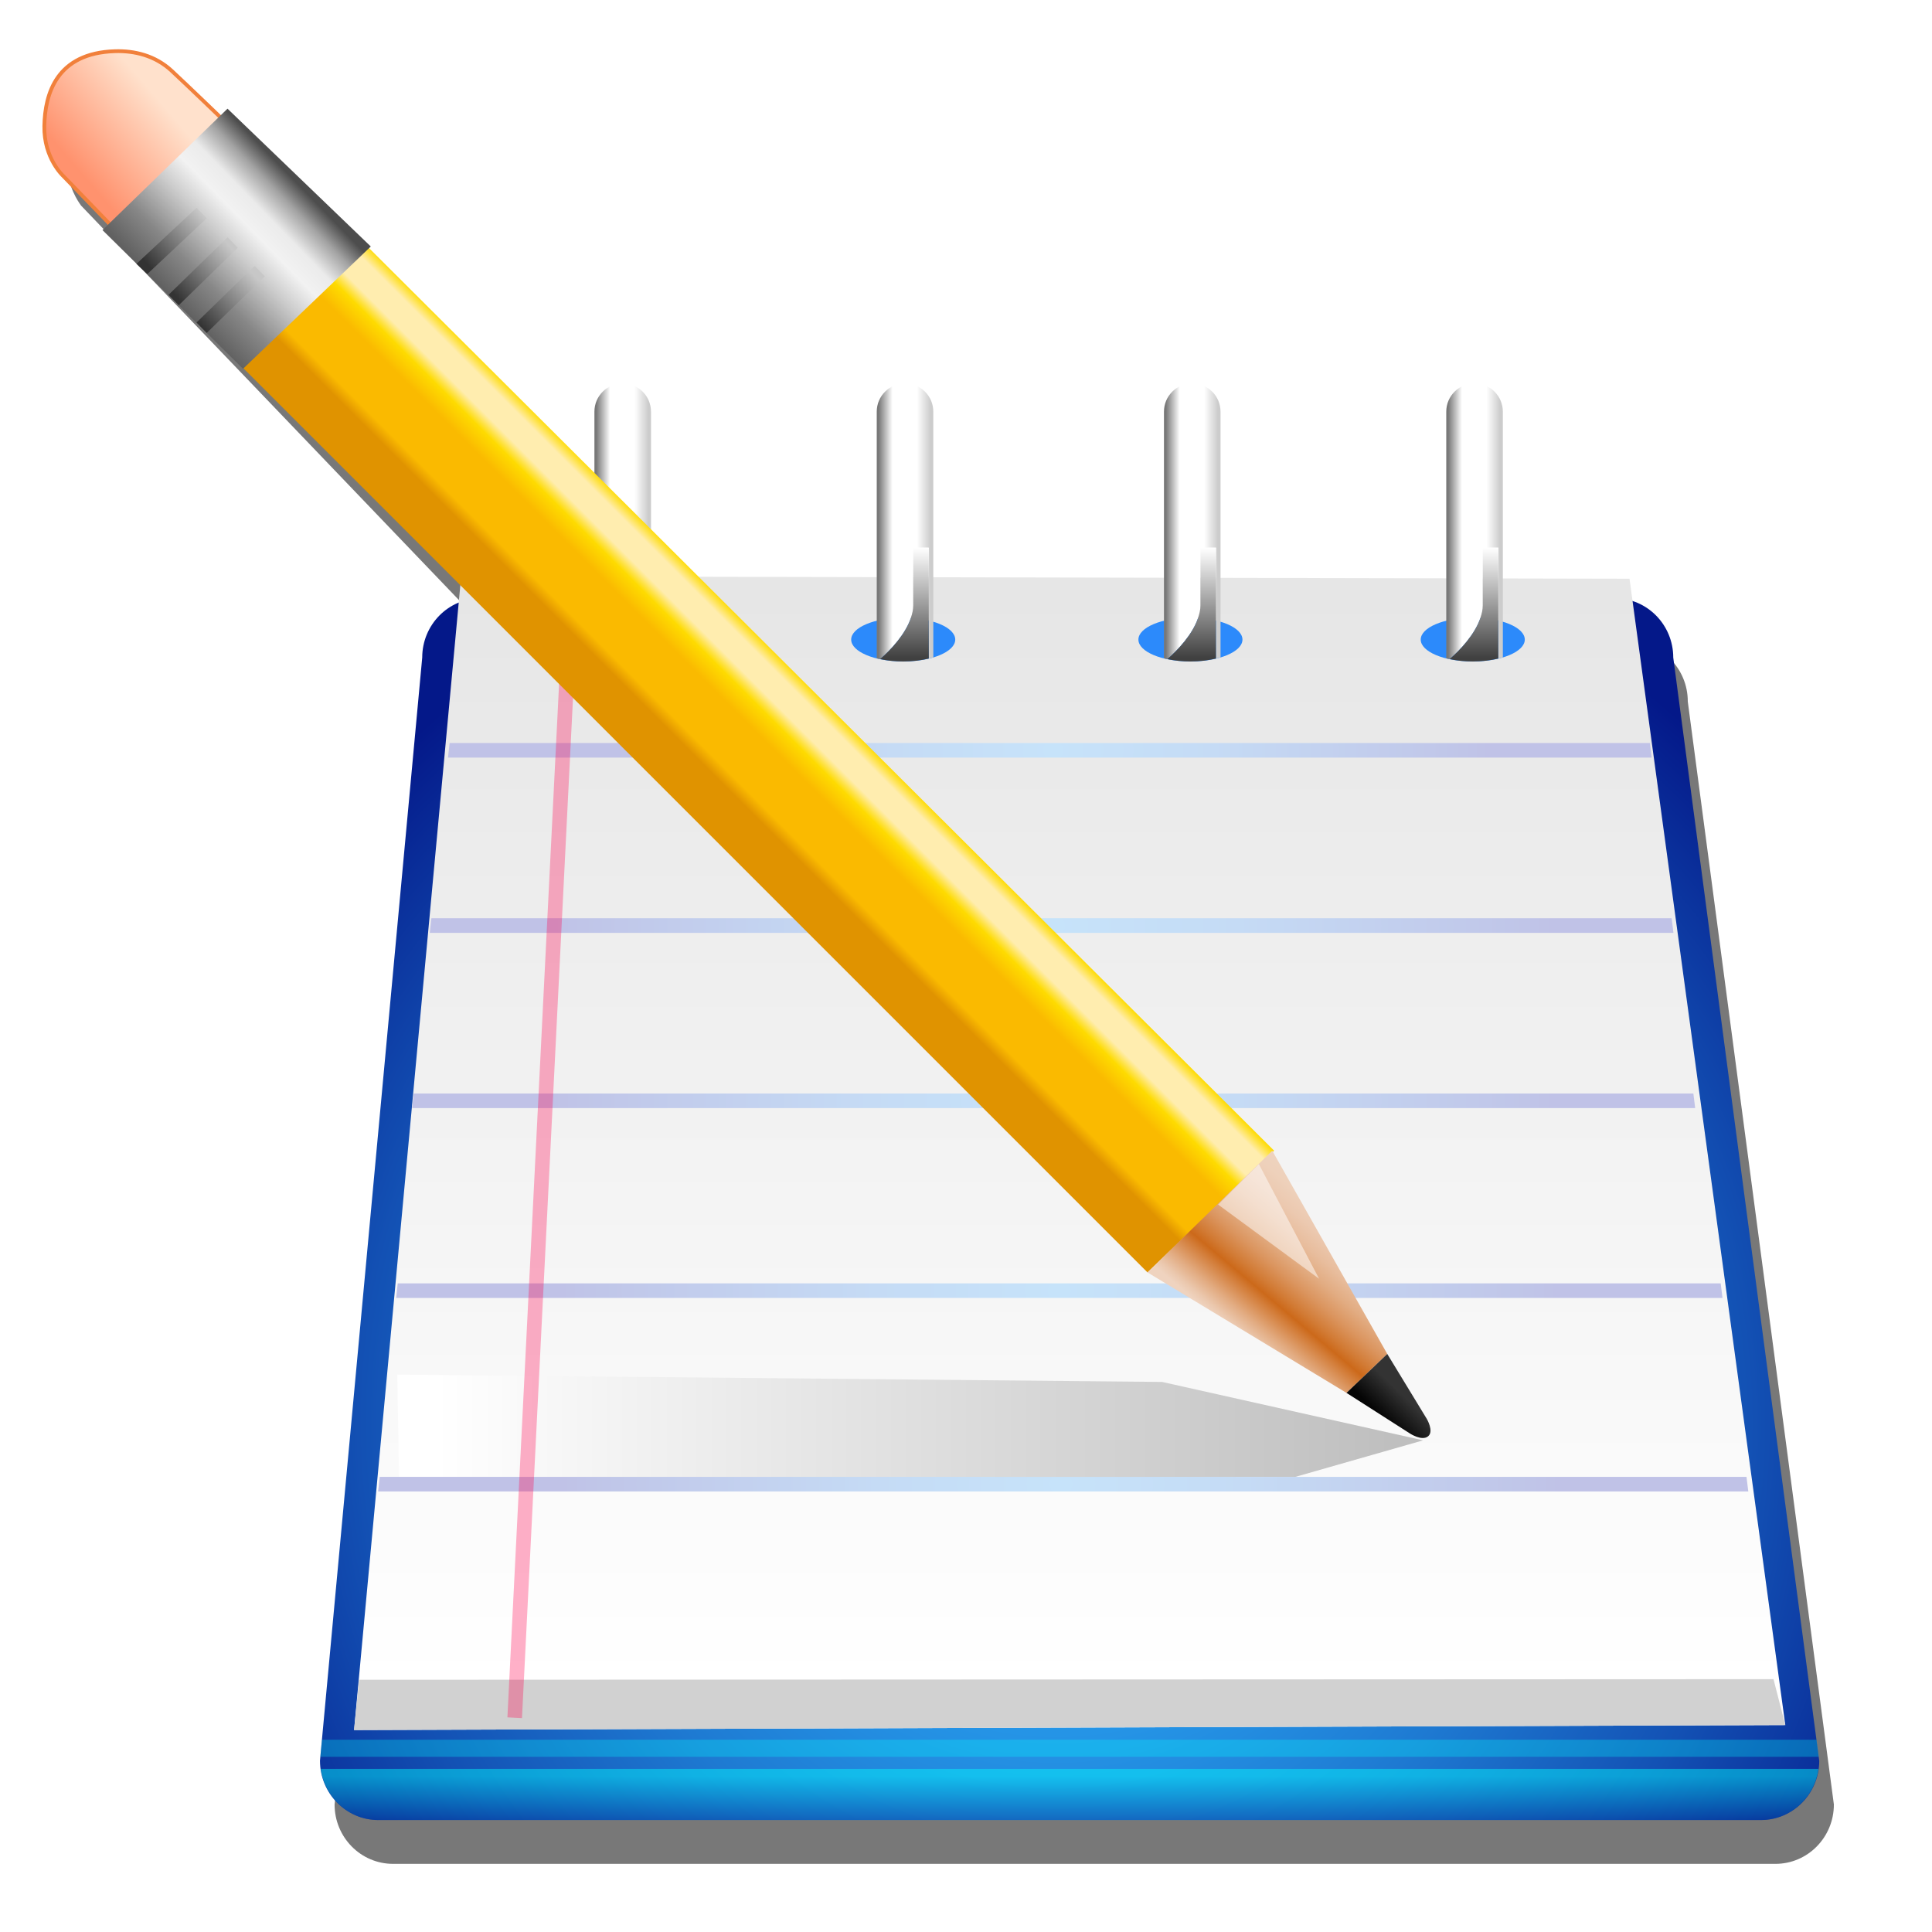
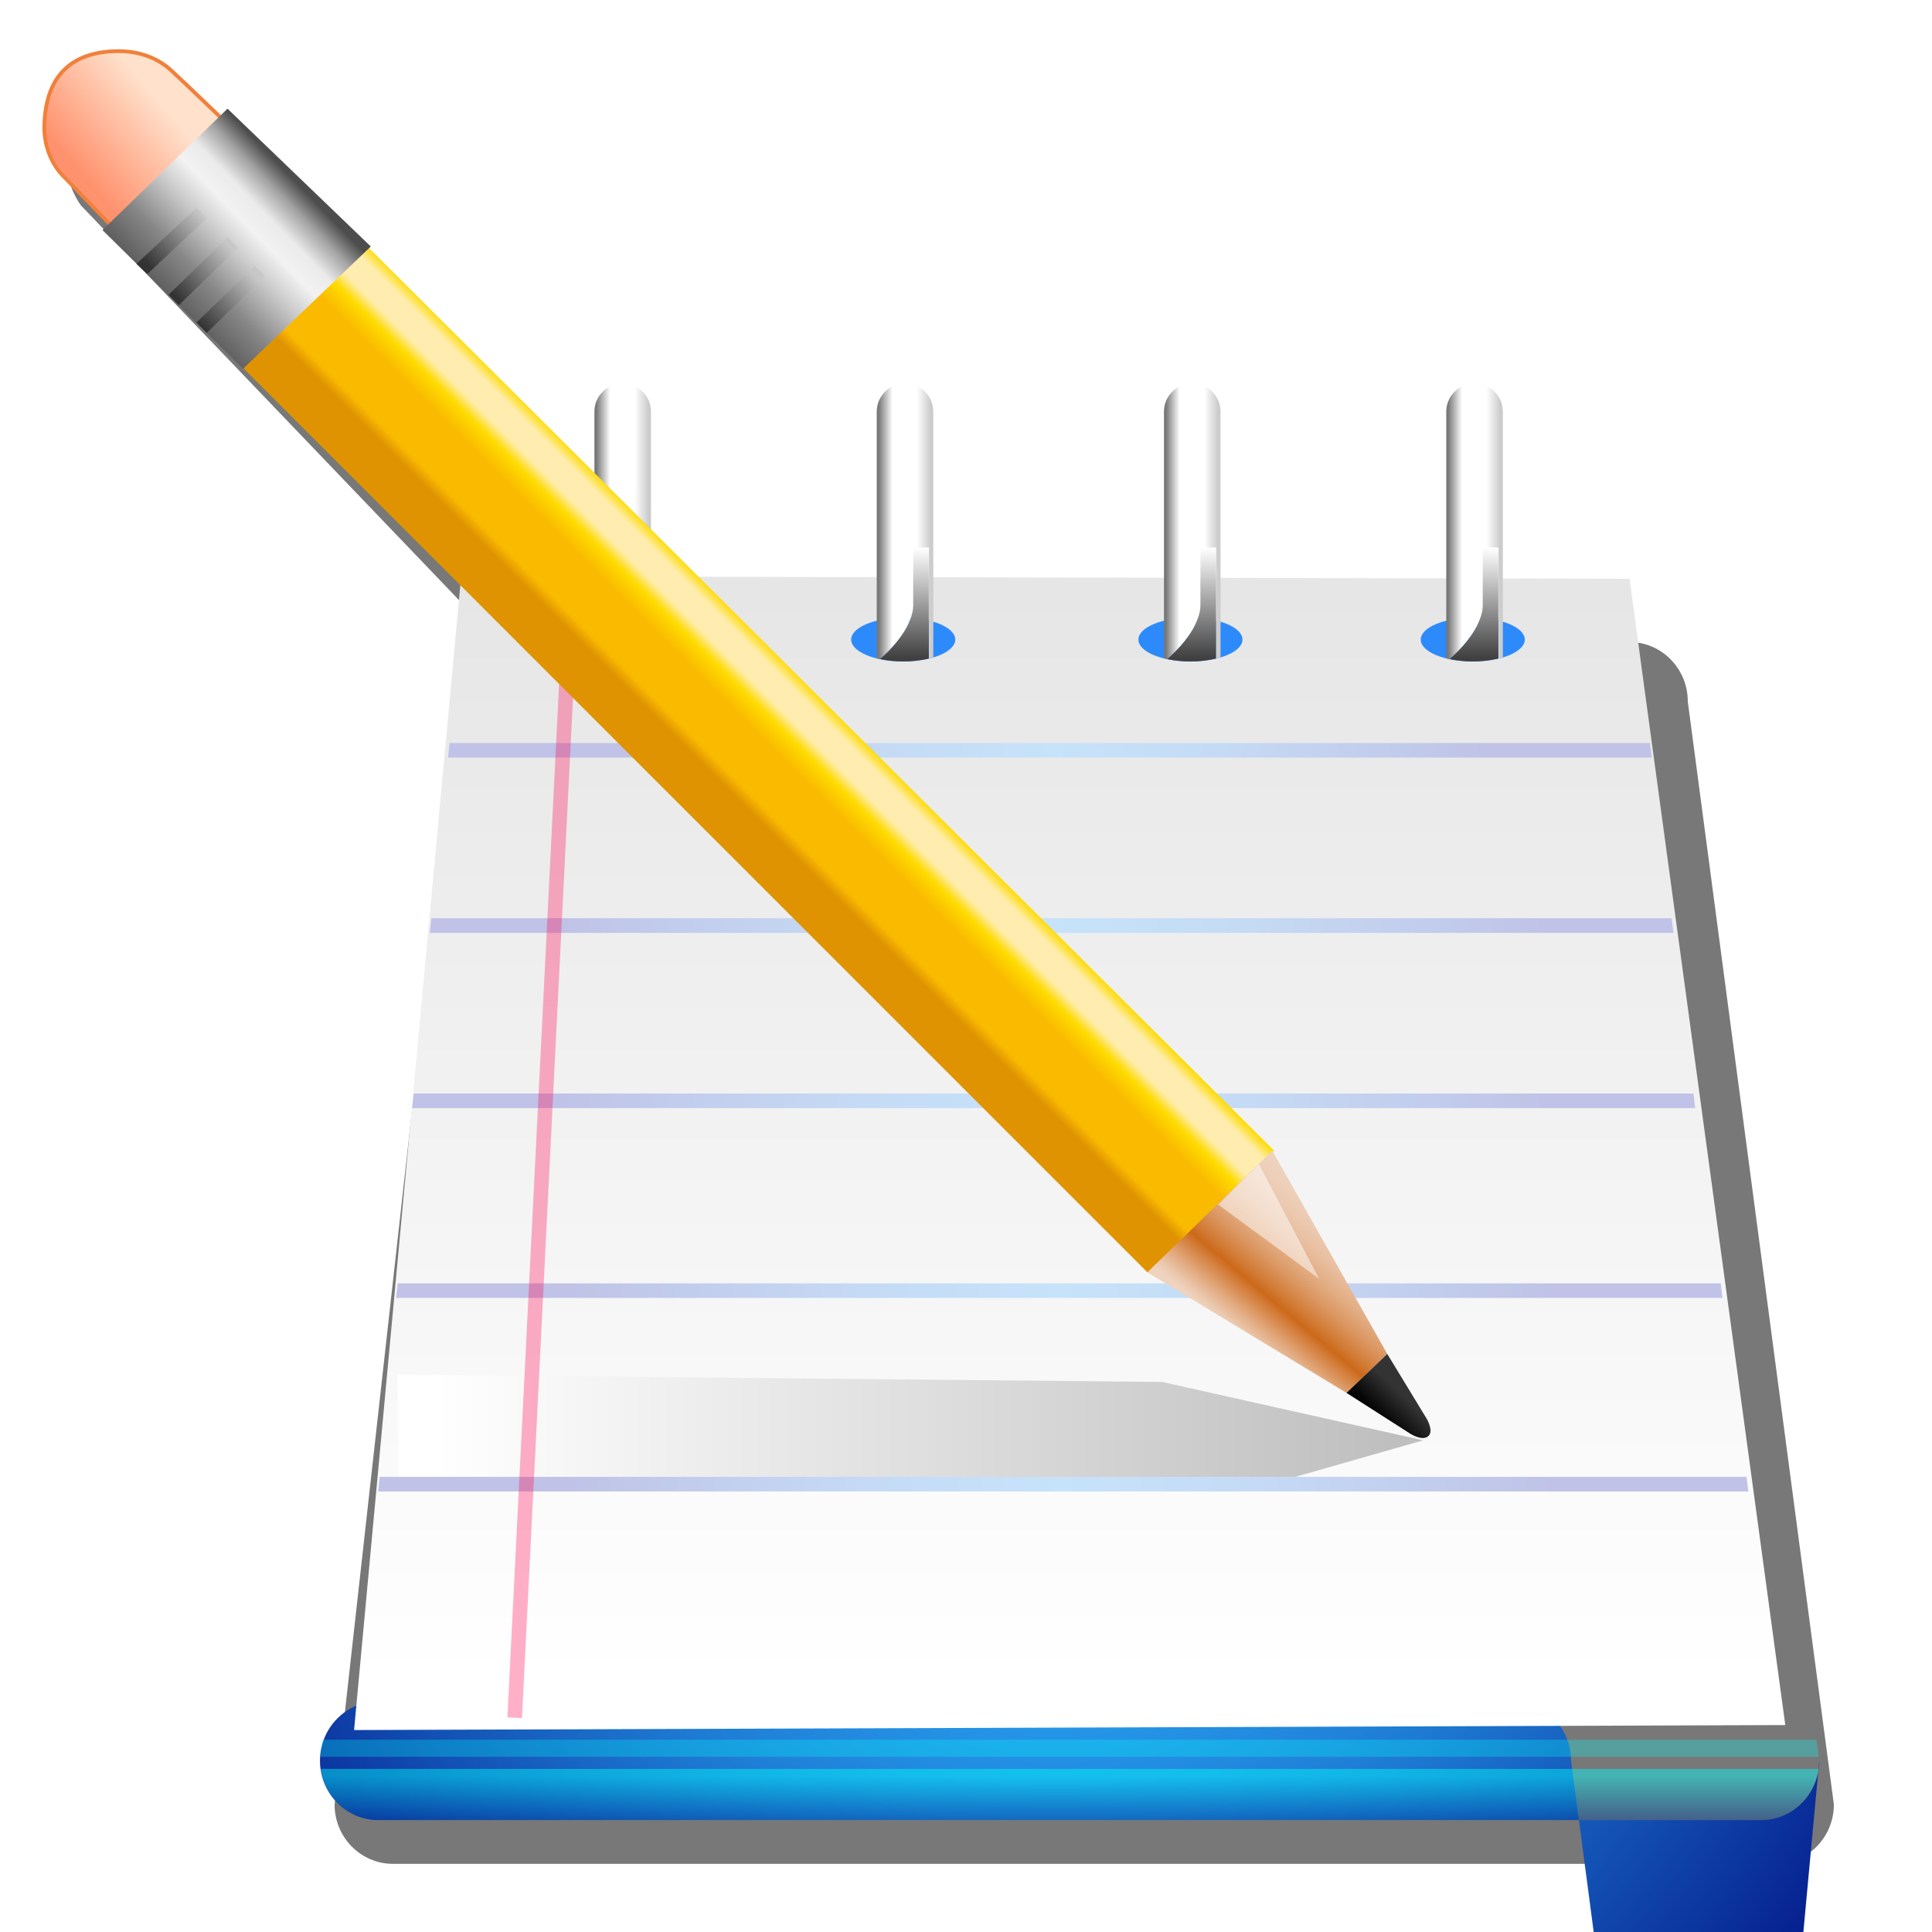
<svg xmlns="http://www.w3.org/2000/svg" xmlns:ns1="http://sodipodi.sourceforge.net/DTD/sodipodi-0.dtd" xmlns:ns2="http://www.inkscape.org/namespaces/inkscape" id="Layer_1" xml:space="preserve" height="128px" viewBox="0 0 128 128" width="128px" version="1.1" y="0px" x="0px" enable-background="new 0 0 128 128" ns1:docname="defined.svg" ns2:version="1.2.2 (b0a8486541, 2022-12-01)">
  <defs id="defs2879" />
  <ns1:namedview id="namedview2877" pagecolor="#ffffff" bordercolor="#000000" borderopacity="0.25" ns2:showpageshadow="2" ns2:pageopacity="0.0" ns2:pagecheckerboard="0" ns2:deskcolor="#d1d1d1" showgrid="false" ns2:zoom="4.515625" ns2:cx="57.245675" ns2:cy="64.110727" ns2:window-width="1422" ns2:window-height="719" ns2:window-x="0" ns2:window-y="0" ns2:window-maximized="1" ns2:current-layer="Layer_1" />
  <filter id="Gaussian_Blur" x="-0.041" y="-0.041" width="1.082" height="1.082">
    <feGaussianBlur stdDeviation="2" in="SourceGraphic" id="feGaussianBlur2576" />
  </filter>
  <g id="drop">
    <g opacity=".53" filter="url(#Gaussian_Blur)" id="g2581">
      <path d="m111.82 46.469c0-2.172-1.733-3.933-3.87-3.933h-68.296s-30.593-37.18-33.029-35.411c-4.051 2.943-1.25 6.5-1.25 6.5l25.625 26.75-8.833 79.177c0 2.171 1.733 3.933 3.87 3.933h91.592c2.139 0 3.87-1.762 3.87-3.933l-9.68-73.081z" id="path2579" />
    </g>
  </g>
  <g id="Layer_2">
    <radialGradient id="SVGID_1_" gradientUnits="userSpaceOnUse" cy="759.25" cx="554" gradientTransform="translate(-484 -665)" r="62.598">
      <stop stop-color="#2CB0FB" offset="0" id="stop2584" />
      <stop stop-color="#2AAAF6" offset=".126" id="stop2586" />
      <stop stop-color="#2698E9" offset=".302" id="stop2588" />
      <stop stop-color="#1E7AD2" offset=".507" id="stop2590" />
      <stop stop-color="#1351B4" offset=".734" id="stop2592" />
      <stop stop-color="#051C8C" offset=".976" id="stop2594" />
      <stop stop-color="#041889" offset=".995" id="stop2596" />
    </radialGradient>
-     <path d="m120.53 116.65c0 2.172-1.732 3.934-3.87 3.934h-91.59c-2.137 0-3.87-1.762-3.87-3.934l6.773-73.083c0-2.172 1.733-3.933 3.87-3.933h75.146c2.138 0 3.869 1.761 3.869 3.933l9.67 73.083z" fill="url(#SVGID_1_)" id="path2599" />
+     <path d="m120.53 116.65c0 2.172-1.732 3.934-3.87 3.934h-91.59c-2.137 0-3.87-1.762-3.87-3.934c0-2.172 1.733-3.933 3.87-3.933h75.146c2.138 0 3.869 1.761 3.869 3.933l9.67 73.083z" fill="url(#SVGID_1_)" id="path2599" />
  </g>
  <g id="Layer_3">
    <linearGradient id="SVGID_2_" y2="704.27" gradientUnits="userSpaceOnUse" x2="554.87" gradientTransform="translate(-484 -665)" y1="776.83" x1="554.87">
      <stop stop-color="#fff" offset=".005" id="stop2602" />
      <stop stop-color="#E6E6E6" offset="1" id="stop2604" />
    </linearGradient>
    <polygon points="23.458 114.62 30.553 38.181 107.96 38.342 118.28 114.29" fill="url(#SVGID_2_)" id="polygon2607" />
  </g>
  <g id="Layer_2_1_">
-     <polygon points="23.791 111.29 117.5 111.25 118.28 114.29 23.458 114.62" fill="#D1D1D1" id="polygon2610" />
-   </g>
+     </g>
  <g id="Layer_7">
    <linearGradient id="SVGID_3_" y2="759.58" gradientUnits="userSpaceOnUse" x2="576.84" gradientTransform="translate(-484 -665)" y1="759.58" x1="512.5">
      <stop stop-color="#fff" offset=".005" id="stop2613" />
      <stop stop-color="#BFBFBF" offset=".99" id="stop2615" />
    </linearGradient>
    <polygon points="26.32 91.072 76.994 91.557 94.288 95.426 85.822 97.846 26.441 98.087" fill="url(#SVGID_3_)" id="polygon2618" />
  </g>
  <g id="Layer_4">
    <radialGradient id="SVGID_4_" gradientUnits="userSpaceOnUse" cy="714.71" cx="553.77" gradientTransform="translate(-484 -665)" r="28.88">
      <stop stop-color="#C6E3FA" offset="0" id="stop2621" />
      <stop stop-color="#C5DBF5" offset=".368" id="stop2623" />
      <stop stop-color="#C0C5E8" offset=".943" id="stop2625" />
      <stop stop-color="#C0C2E7" offset="1" id="stop2627" />
    </radialGradient>
    <polygon points="109.31 49.227 29.787 49.227 29.681 50.194 109.43 50.194" fill="url(#SVGID_4_)" id="polygon2630" />
    <radialGradient id="SVGID_5_" gradientUnits="userSpaceOnUse" cy="726.32" cx="491.3" gradientTransform="matrix(1.148 0 0 1 -494.21 -665)" r="28.86">
      <stop stop-color="#C6E3FA" offset="0" id="stop2632" />
      <stop stop-color="#C5DBF5" offset=".368" id="stop2634" />
      <stop stop-color="#C0C5E8" offset=".943" id="stop2636" />
      <stop stop-color="#C0C2E7" offset="1" id="stop2638" />
    </radialGradient>
    <polygon points="110.75 60.837 28.578 60.837 28.472 61.805 110.87 61.805" fill="url(#SVGID_5_)" id="polygon2641" />
    <radialGradient id="SVGID_6_" gradientUnits="userSpaceOnUse" cy="737.93" cx="491.3" gradientTransform="matrix(1.148 0 0 1 -494.21 -665)" r="28.861">
      <stop stop-color="#C6E3FA" offset="0" id="stop2643" />
      <stop stop-color="#C5DBF5" offset=".368" id="stop2645" />
      <stop stop-color="#C0C5E8" offset=".943" id="stop2647" />
      <stop stop-color="#C0C2E7" offset="1" id="stop2649" />
    </radialGradient>
    <polygon points="112.19 72.447 27.409 72.447 27.303 73.415 112.31 73.415" fill="url(#SVGID_6_)" id="polygon2652" />
    <radialGradient id="SVGID_7_" gradientUnits="userSpaceOnUse" cy="750.51" cx="491.63" gradientTransform="matrix(1.148 0 0 1 -494.21 -665)" r="28.778">
      <stop stop-color="#C6E3FA" offset="0" id="stop2654" />
      <stop stop-color="#C5DBF5" offset=".368" id="stop2656" />
      <stop stop-color="#C0C5E8" offset=".943" id="stop2658" />
      <stop stop-color="#C0C2E7" offset="1" id="stop2660" />
    </radialGradient>
    <polygon points="114 85.025 26.35 85.025 26.245 85.993 114.12 85.993" fill="url(#SVGID_7_)" id="polygon2663" />
    <radialGradient id="SVGID_8_" gradientUnits="userSpaceOnUse" cy="763.33" cx="491.73" gradientTransform="matrix(1.148 0 0 1 -494.21 -665)" r="28.782">
      <stop stop-color="#C6E3FA" offset="0" id="stop2665" />
      <stop stop-color="#C5DBF5" offset=".368" id="stop2667" />
      <stop stop-color="#C0C5E8" offset=".943" id="stop2669" />
      <stop stop-color="#C0C2E7" offset="1" id="stop2671" />
    </radialGradient>
    <polygon points="115.71 97.846 25.156 97.846 25.05 98.813 115.83 98.813" fill="url(#SVGID_8_)" id="polygon2674" />
  </g>
  <g id="Layer_5">
    <polygon opacity=".31" enable-background="new    " points="33.617 113.78 37.326 39.608 38.292 39.657 34.583 113.83" fill="#FF004F" id="polygon2677" />
  </g>
  <g id="Layer_6">
    <polygon opacity=".28" enable-background="new    " points="120.35 115.26 21.329 115.26 21.224 116.39 120.5 116.39" fill="#0ff" id="polygon2680" />
    <linearGradient id="SVGID_9_" y2="786.23" gradientUnits="userSpaceOnUse" x2="554.87" gradientTransform="translate(-484 -665)" y1="782.68" x1="554.87">
      <stop stop-color="#0ff" offset="0" id="stop2682" />
      <stop stop-color="#041889" offset="1" id="stop2684" />
    </linearGradient>
    <path opacity=".44" enable-background="new    " d="m25.07 120.58h91.592c1.953 0 3.552-1.477 3.816-3.387h-99.226c0.264 1.91 1.863 3.39 3.816 3.39z" fill="url(#SVGID_9_)" id="path2687" />
  </g>
  <g id="Layer_14" fill="#2C8AFB">
    <ellipse cy="42.374" cx="41.135" rx="3.447" ry="1.451" id="ellipse2690" />
    <ellipse cy="42.374" cx="59.84" rx="3.447" ry="1.451" id="ellipse2692" />
    <ellipse cy="42.374" cx="78.869" rx="3.447" ry="1.451" id="ellipse2694" />
    <ellipse cy="42.374" cx="97.574" rx="3.447" ry="1.451" id="ellipse2696" />
  </g>
  <g id="Layer_16">
    <linearGradient id="SVGID_10_" y2="699.54" gradientUnits="userSpaceOnUse" x2="526.95" gradientTransform="translate(-484 -665)" y1="699.54" x1="523.5">
      <stop stop-color="#787878" offset="0" id="stop2699" />
      <stop stop-color="#fff" offset=".267" id="stop2701" />
      <stop stop-color="#fff" offset=".738" id="stop2703" />
      <stop stop-color="#ccc" offset="1" id="stop2705" />
    </linearGradient>
    <path d="m41.256 25.402c-1.036 0-1.875 0.839-1.875 1.875v16.34c0.073 0.018 0.147 0.035 0.224 0.051 0.707-0.609 1.668-1.636 2.036-2.724 0.093-0.275 0.159-0.552 0.159-0.827v-3.83h1.028v7.345c0.103-0.025 0.207-0.048 0.303-0.078v-16.278c-0.001-1.035-0.84-1.874-1.875-1.874z" fill="url(#SVGID_10_)" id="path2708" />
    <linearGradient id="SVGID_11_" y2="701.29" gradientUnits="userSpaceOnUse" x2="525.22" gradientTransform="translate(-484 -665)" y1="708.58" x1="525.22">
      <stop stop-color="#404040" offset="0" id="stop2710" />
      <stop stop-color="#fff" offset="1" id="stop2712" />
    </linearGradient>
    <path d="m41.8 36.286v3.83c0 0.275-0.066 0.552-0.159 0.827-0.368 1.088-1.33 2.115-2.036 2.724 0.463 0.097 0.978 0.157 1.531 0.157 0.618 0 1.191-0.074 1.692-0.194v-7.345l-1.028 0.001z" fill="url(#SVGID_11_)" id="path2715" />
    <linearGradient id="SVGID_12_" y2="699.54" gradientUnits="userSpaceOnUse" x2="545.65" gradientTransform="translate(-484 -665)" y1="699.54" x1="542.21">
      <stop stop-color="#787878" offset="0" id="stop2717" />
      <stop stop-color="#fff" offset=".267" id="stop2719" />
      <stop stop-color="#fff" offset=".738" id="stop2721" />
      <stop stop-color="#ccc" offset="1" id="stop2723" />
    </linearGradient>
    <path d="m59.961 25.402c-1.036 0-1.875 0.839-1.875 1.875v16.34c0.073 0.018 0.147 0.035 0.223 0.051 0.707-0.609 1.668-1.636 2.036-2.724 0.093-0.275 0.159-0.552 0.159-0.827v-3.83h1.028v7.345c0.103-0.025 0.206-0.048 0.302-0.078v-16.278c0.001-1.035-0.838-1.874-1.873-1.874z" fill="url(#SVGID_12_)" id="path2726" />
    <linearGradient id="SVGID_13_" y2="701.29" gradientUnits="userSpaceOnUse" x2="543.92" gradientTransform="translate(-484 -665)" y1="708.58" x1="543.92">
      <stop stop-color="#404040" offset="0" id="stop2728" />
      <stop stop-color="#fff" offset="1" id="stop2730" />
    </linearGradient>
    <path d="m60.505 36.286v3.83c0 0.275-0.066 0.552-0.159 0.827-0.368 1.088-1.33 2.115-2.036 2.724 0.463 0.097 0.978 0.157 1.531 0.157 0.618 0 1.191-0.074 1.693-0.194v-7.345l-1.029 0.001z" fill="url(#SVGID_13_)" id="path2733" />
    <linearGradient id="SVGID_14_" y2="699.54" gradientUnits="userSpaceOnUse" x2="564.68" gradientTransform="translate(-484 -665)" y1="699.54" x1="561.24">
      <stop stop-color="#787878" offset="0" id="stop2735" />
      <stop stop-color="#fff" offset=".267" id="stop2737" />
      <stop stop-color="#fff" offset=".738" id="stop2739" />
      <stop stop-color="#ccc" offset="1" id="stop2741" />
    </linearGradient>
    <path d="m78.988 25.402c-1.034 0-1.873 0.839-1.873 1.875v16.34c0.07 0.018 0.146 0.035 0.223 0.051 0.707-0.609 1.669-1.636 2.036-2.724 0.093-0.275 0.16-0.552 0.16-0.827v-3.83h1.026v7.345c0.104-0.025 0.207-0.048 0.304-0.078v-16.278c-0.001-1.035-0.839-1.874-1.876-1.874z" fill="url(#SVGID_14_)" id="path2744" />
    <linearGradient id="SVGID_15_" y2="701.29" gradientUnits="userSpaceOnUse" x2="562.95" gradientTransform="translate(-484 -665)" y1="708.58" x1="562.95">
      <stop stop-color="#404040" offset="0" id="stop2746" />
      <stop stop-color="#fff" offset="1" id="stop2748" />
    </linearGradient>
    <path d="m79.534 36.286v3.83c0 0.275-0.067 0.552-0.16 0.827-0.367 1.088-1.329 2.115-2.036 2.724 0.463 0.097 0.979 0.157 1.53 0.157 0.618 0 1.19-0.074 1.692-0.194v-7.345l-1.026 0.001z" fill="url(#SVGID_15_)" id="path2751" />
    <linearGradient id="SVGID_16_" y2="699.54" gradientUnits="userSpaceOnUse" x2="583.39" gradientTransform="translate(-484 -665)" y1="699.54" x1="579.94">
      <stop stop-color="#787878" offset="0" id="stop2753" />
      <stop stop-color="#fff" offset=".267" id="stop2755" />
      <stop stop-color="#fff" offset=".738" id="stop2757" />
      <stop stop-color="#ccc" offset="1" id="stop2759" />
    </linearGradient>
    <path d="m97.693 25.402c-1.035 0-1.875 0.839-1.875 1.875v16.34c0.074 0.018 0.146 0.035 0.225 0.051 0.706-0.609 1.669-1.636 2.036-2.724 0.093-0.275 0.159-0.552 0.159-0.827v-3.83h1.027v7.345c0.104-0.025 0.207-0.048 0.303-0.078v-16.278c0-1.035-0.839-1.874-1.875-1.874z" fill="url(#SVGID_16_)" id="path2762" />
    <linearGradient id="SVGID_17_" y2="701.29" gradientUnits="userSpaceOnUse" x2="581.65" gradientTransform="translate(-484 -665)" y1="708.58" x1="581.65">
      <stop stop-color="#404040" offset="0" id="stop2764" />
      <stop stop-color="#fff" offset="1" id="stop2766" />
    </linearGradient>
    <path d="m98.238 36.286v3.83c0 0.275-0.066 0.552-0.159 0.827-0.367 1.088-1.33 2.115-2.036 2.724 0.463 0.097 0.979 0.157 1.53 0.157 0.618 0 1.19-0.074 1.692-0.194v-7.345l-1.027 0.001z" fill="url(#SVGID_17_)" id="path2769" />
  </g>
  <g id="Layer_8">
    <linearGradient id="SVGID_18_" y2="711" gradientUnits="userSpaceOnUse" x2="538.18" gradientTransform="translate(-484 -665)" y1="719.31" x1="529.87">
      <stop stop-color="#E09300" offset=".264" id="stop2772" />
      <stop stop-color="#FABA00" offset=".335" id="stop2774" />
      <stop stop-color="#FABA00" offset=".604" id="stop2776" />
      <stop stop-color="#FEDB00" offset=".716" id="stop2778" />
      <stop stop-color="#FFEDAF" offset=".792" id="stop2780" />
      <stop stop-color="#FFEDAF" offset=".924" id="stop2782" />
      <stop stop-color="#FEDB00" offset="1" id="stop2784" />
    </linearGradient>
    <polygon points="15.717 23.991 24.425 16.412 84.413 76.236 76.025 84.3" fill="url(#SVGID_18_)" id="polygon2787" />
  </g>
  <g id="Layer_9">
    <linearGradient id="SVGID_19_" y2="745.28" gradientUnits="userSpaceOnUse" x2="573.61" gradientTransform="translate(-484 -665)" y1="753.85" x1="566.41">
      <stop stop-color="#EFD3BF" offset="0" id="stop2790" />
      <stop stop-color="#EBC8AE" offset=".043" id="stop2792" />
      <stop stop-color="#E2AB81" offset=".127" id="stop2794" />
      <stop stop-color="#D37D39" offset=".245" id="stop2796" />
      <stop stop-color="#CC691A" offset=".293" id="stop2798" />
      <stop stop-color="#D27B35" offset=".352" id="stop2800" />
      <stop stop-color="#DB955F" offset=".455" id="stop2802" />
      <stop stop-color="#E2AC82" offset=".56" id="stop2804" />
      <stop stop-color="#E8BD9D" offset=".666" id="stop2806" />
      <stop stop-color="#ECC9B0" offset=".773" id="stop2808" />
      <stop stop-color="#EED1BB" offset=".884" id="stop2810" />
      <stop stop-color="#EFD3BF" offset="1" id="stop2812" />
    </linearGradient>
    <polygon points="89.209 92.282 76.025 84.3 84.291 76.238 91.91 89.702" fill="url(#SVGID_19_)" id="polygon2815" />
    <polygon opacity=".5" enable-background="new    " points="80.702 79.805 87.395 84.723 83.404 77.124" fill="#fff" id="polygon2817" />
  </g>
  <g id="Layer_10">
    <linearGradient id="SVGID_20_" y2="758.99" gradientUnits="userSpaceOnUse" x2="575.66" gradientTransform="translate(-484 -665)" y1="757.54" x1="577.05">
      <stop stop-color="#333" offset="0" id="stop2820" />
      <stop stop-color="#050505" offset=".99" id="stop2822" />
    </linearGradient>
    <path d="m89.209 92.282l4.203 2.69s0.798 0.527 1.209 0.182c0.393-0.334-0.092-1.149-0.092-1.149l-2.619-4.303-2.701 2.58z" fill="url(#SVGID_20_)" id="path2825" />
  </g>
  <g id="Layer_13">
    <linearGradient id="SVGID_21_" y2="669.74" gradientUnits="userSpaceOnUse" x2="495.87" gradientTransform="translate(-484 -665)" y1="675.81" x1="488.79">
      <stop stop-color="#FF926E" offset="0" id="stop2828" />
      <stop stop-color="#FFE1CC" offset=".759" id="stop2830" />
    </linearGradient>
    <path stroke="#F1803B" stroke-width=".25" d="m7.534 15.122l-3.347-3.466s-1.29-1.169-1.25-3.306 0.808-4.838 4.676-4.958c1.29-0.04 2.661 0.282 3.75 1.29 1.03 0.954 3.467 3.305 3.467 3.305l-7.296 7.135z" fill="url(#SVGID_21_)" id="path2833" />
  </g>
  <g id="Layer_11">
    <linearGradient id="SVGID_22_" y2="677.01" gradientUnits="userSpaceOnUse" x2="503.57" gradientTransform="translate(-484 -665)" y1="684.81" x1="495.53">
      <stop stop-color="#616161" offset="0" id="stop2836" />
      <stop stop-color="#878787" offset=".209" id="stop2838" />
      <stop stop-color="#ccc" offset=".458" id="stop2840" />
      <stop stop-color="#F2F2F2" offset=".613" id="stop2842" />
      <stop stop-color="#EBEBEB" offset=".738" id="stop2844" />
      <stop stop-color="#A3A3A3" offset=".88" id="stop2846" />
      <stop stop-color="#4D4D4D" offset="1" id="stop2848" />
    </linearGradient>
    <polygon points="16.101 24.434 6.788 15.243 15.073 7.2 24.566 16.331" fill="url(#SVGID_22_)" id="polygon2851" />
  </g>
  <g id="Layer_12">
    <linearGradient id="SVGID_23_" y2="679.24" gradientUnits="userSpaceOnUse" x2="497.4" gradientTransform="translate(-484 -665)" y1="682.42" x1="493.69">
      <stop stop-color="#333" offset="0" id="stop2854" />
      <stop stop-color="#C7C7C7" offset="1" id="stop2856" />
    </linearGradient>
    <polygon points="13.028 13.762 13.691 14.466 9.76 18.156 9.041 17.48" fill="url(#SVGID_23_)" id="polygon2859" />
    <linearGradient id="SVGID_24_" y2="681.42" gradientUnits="userSpaceOnUse" x2="499.27" gradientTransform="translate(-484 -665)" y1="684.56" x1="495.6">
      <stop stop-color="#333" offset="0" id="stop2861" />
      <stop stop-color="#C7C7C7" offset="1" id="stop2863" />
    </linearGradient>
    <polygon points="11.167 19.532 15.078 15.722 15.752 16.416 11.842 20.224" fill="url(#SVGID_24_)" id="polygon2866" />
    <linearGradient id="SVGID_25_" y2="683.4" gradientUnits="userSpaceOnUse" x2="500.97" gradientTransform="translate(-484 -665)" y1="686.54" x1="497.3">
      <stop stop-color="#333" offset="0" id="stop2868" />
      <stop stop-color="#C7C7C7" offset="1" id="stop2870" />
    </linearGradient>
    <polygon points="13.021 21.366 16.871 17.617 17.546 18.309 13.695 22.059" fill="url(#SVGID_25_)" id="polygon2873" />
  </g>
</svg>